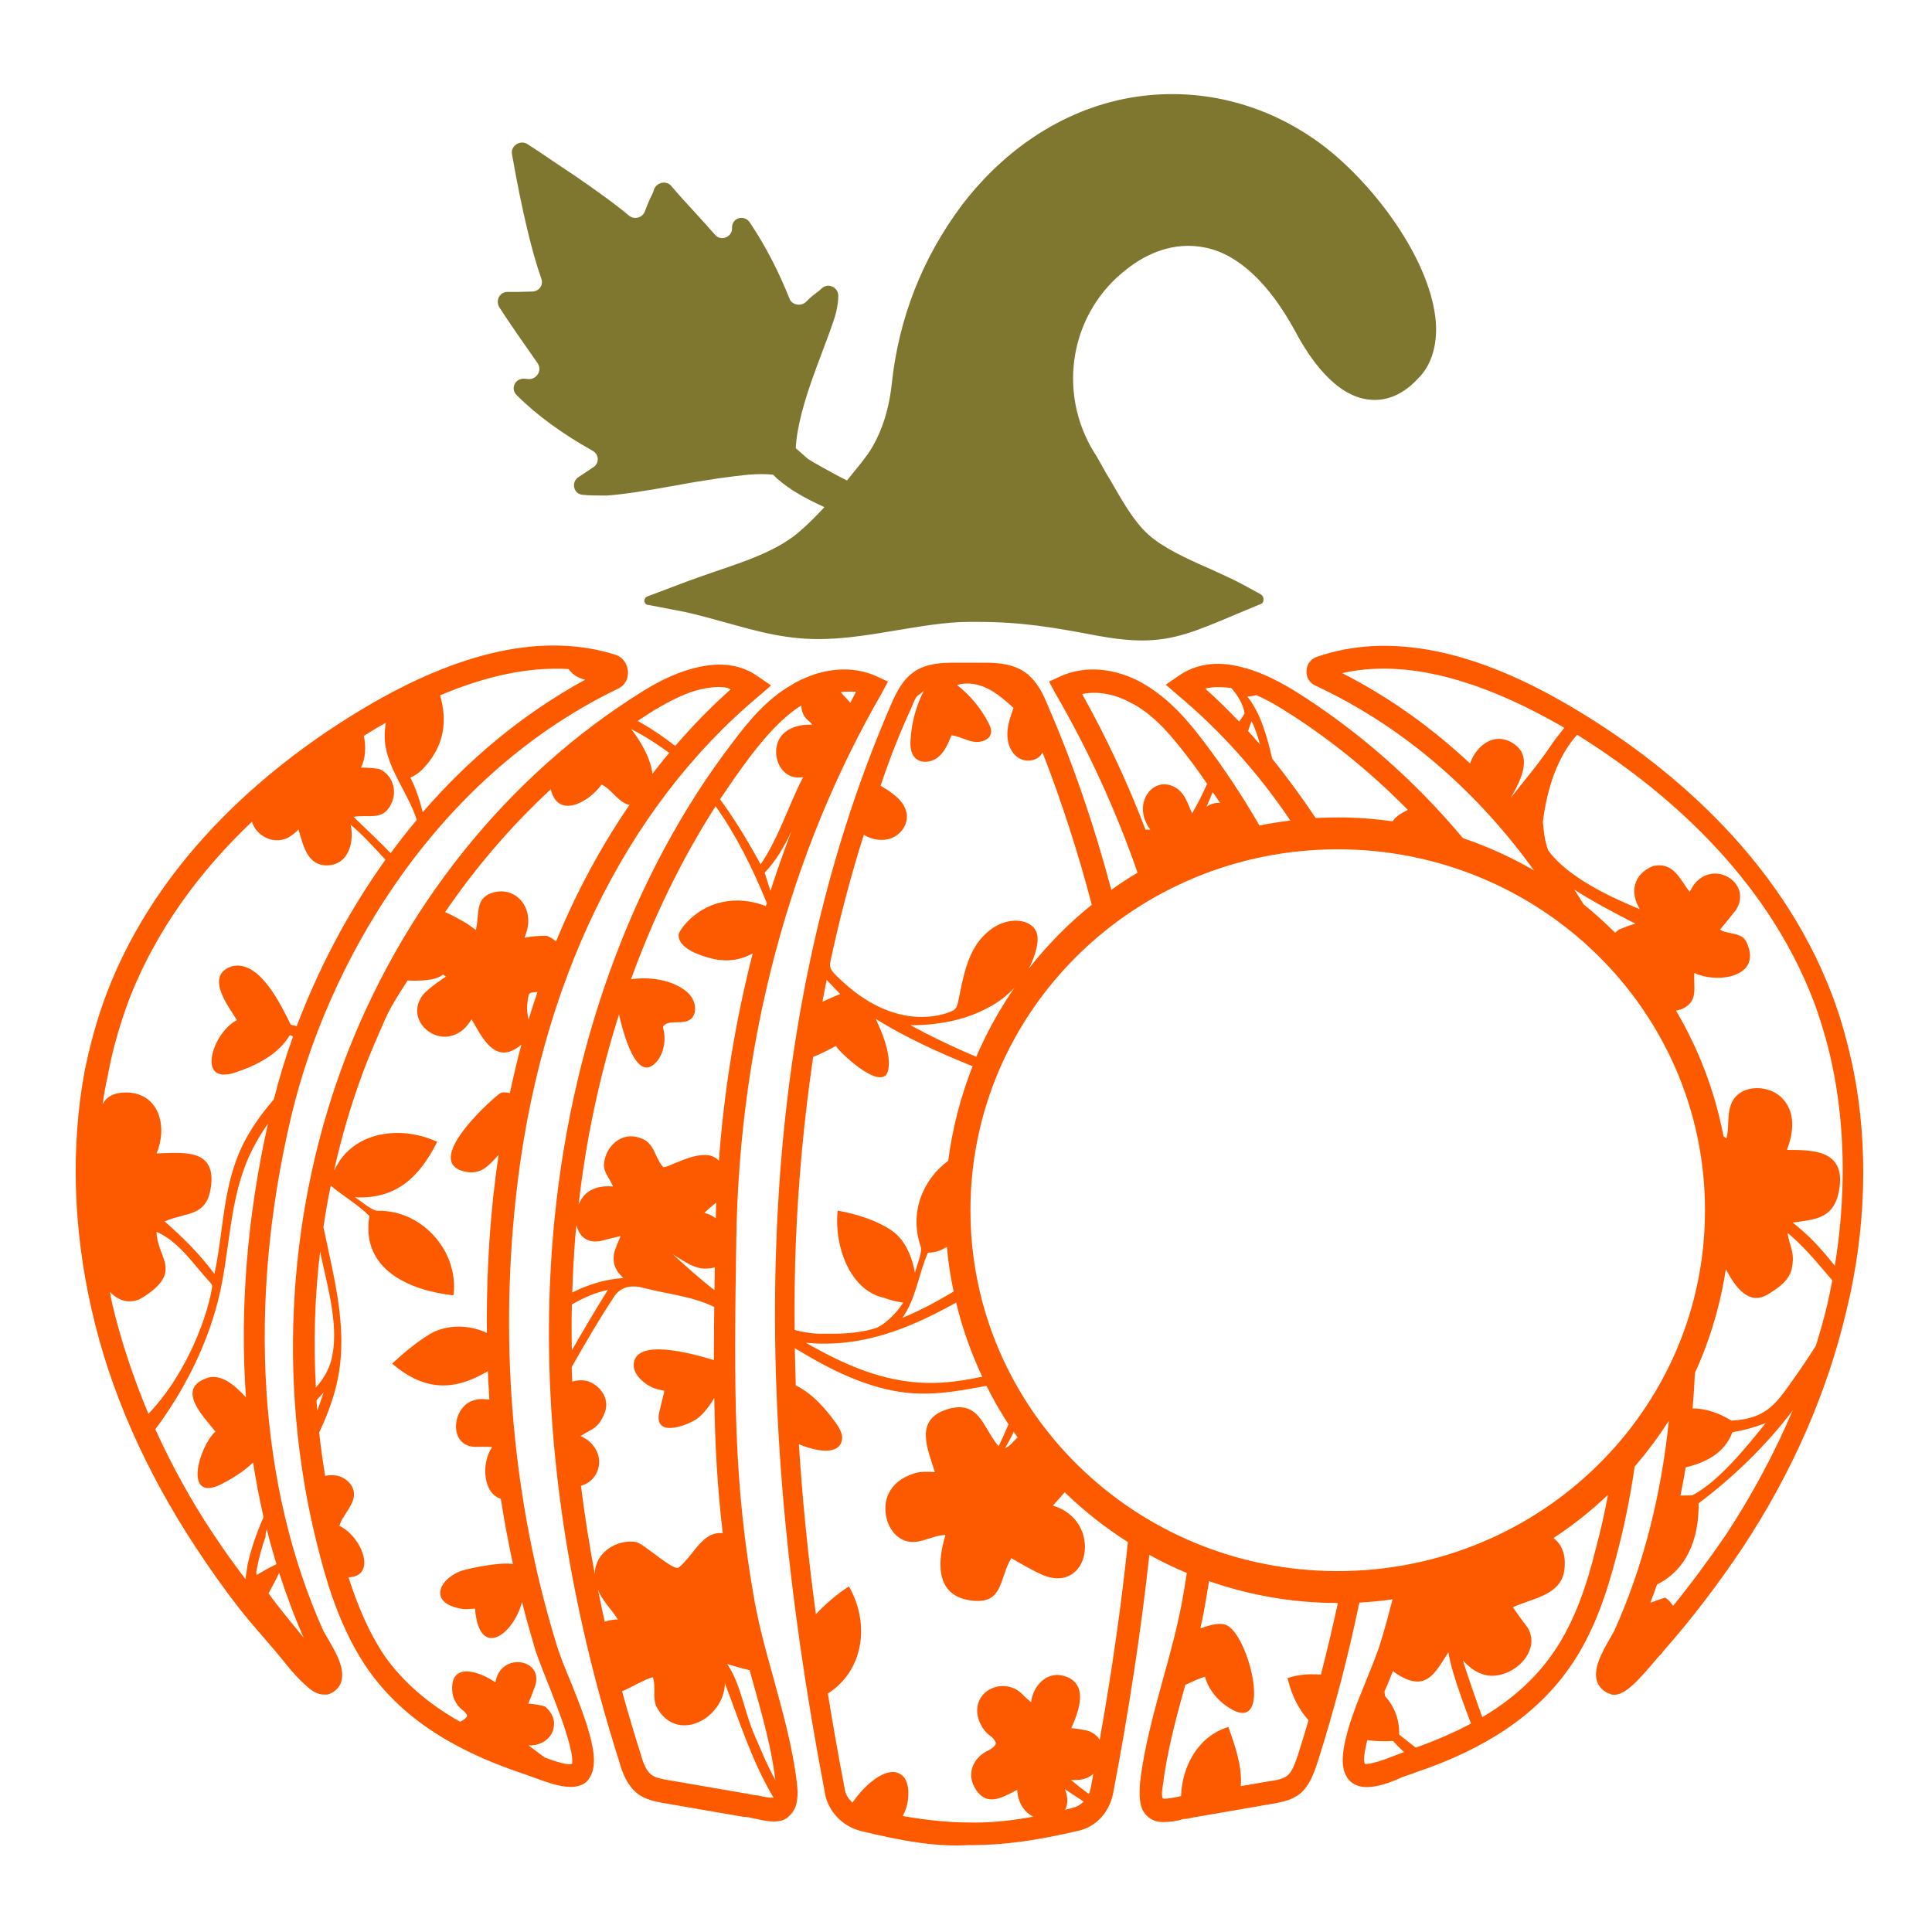
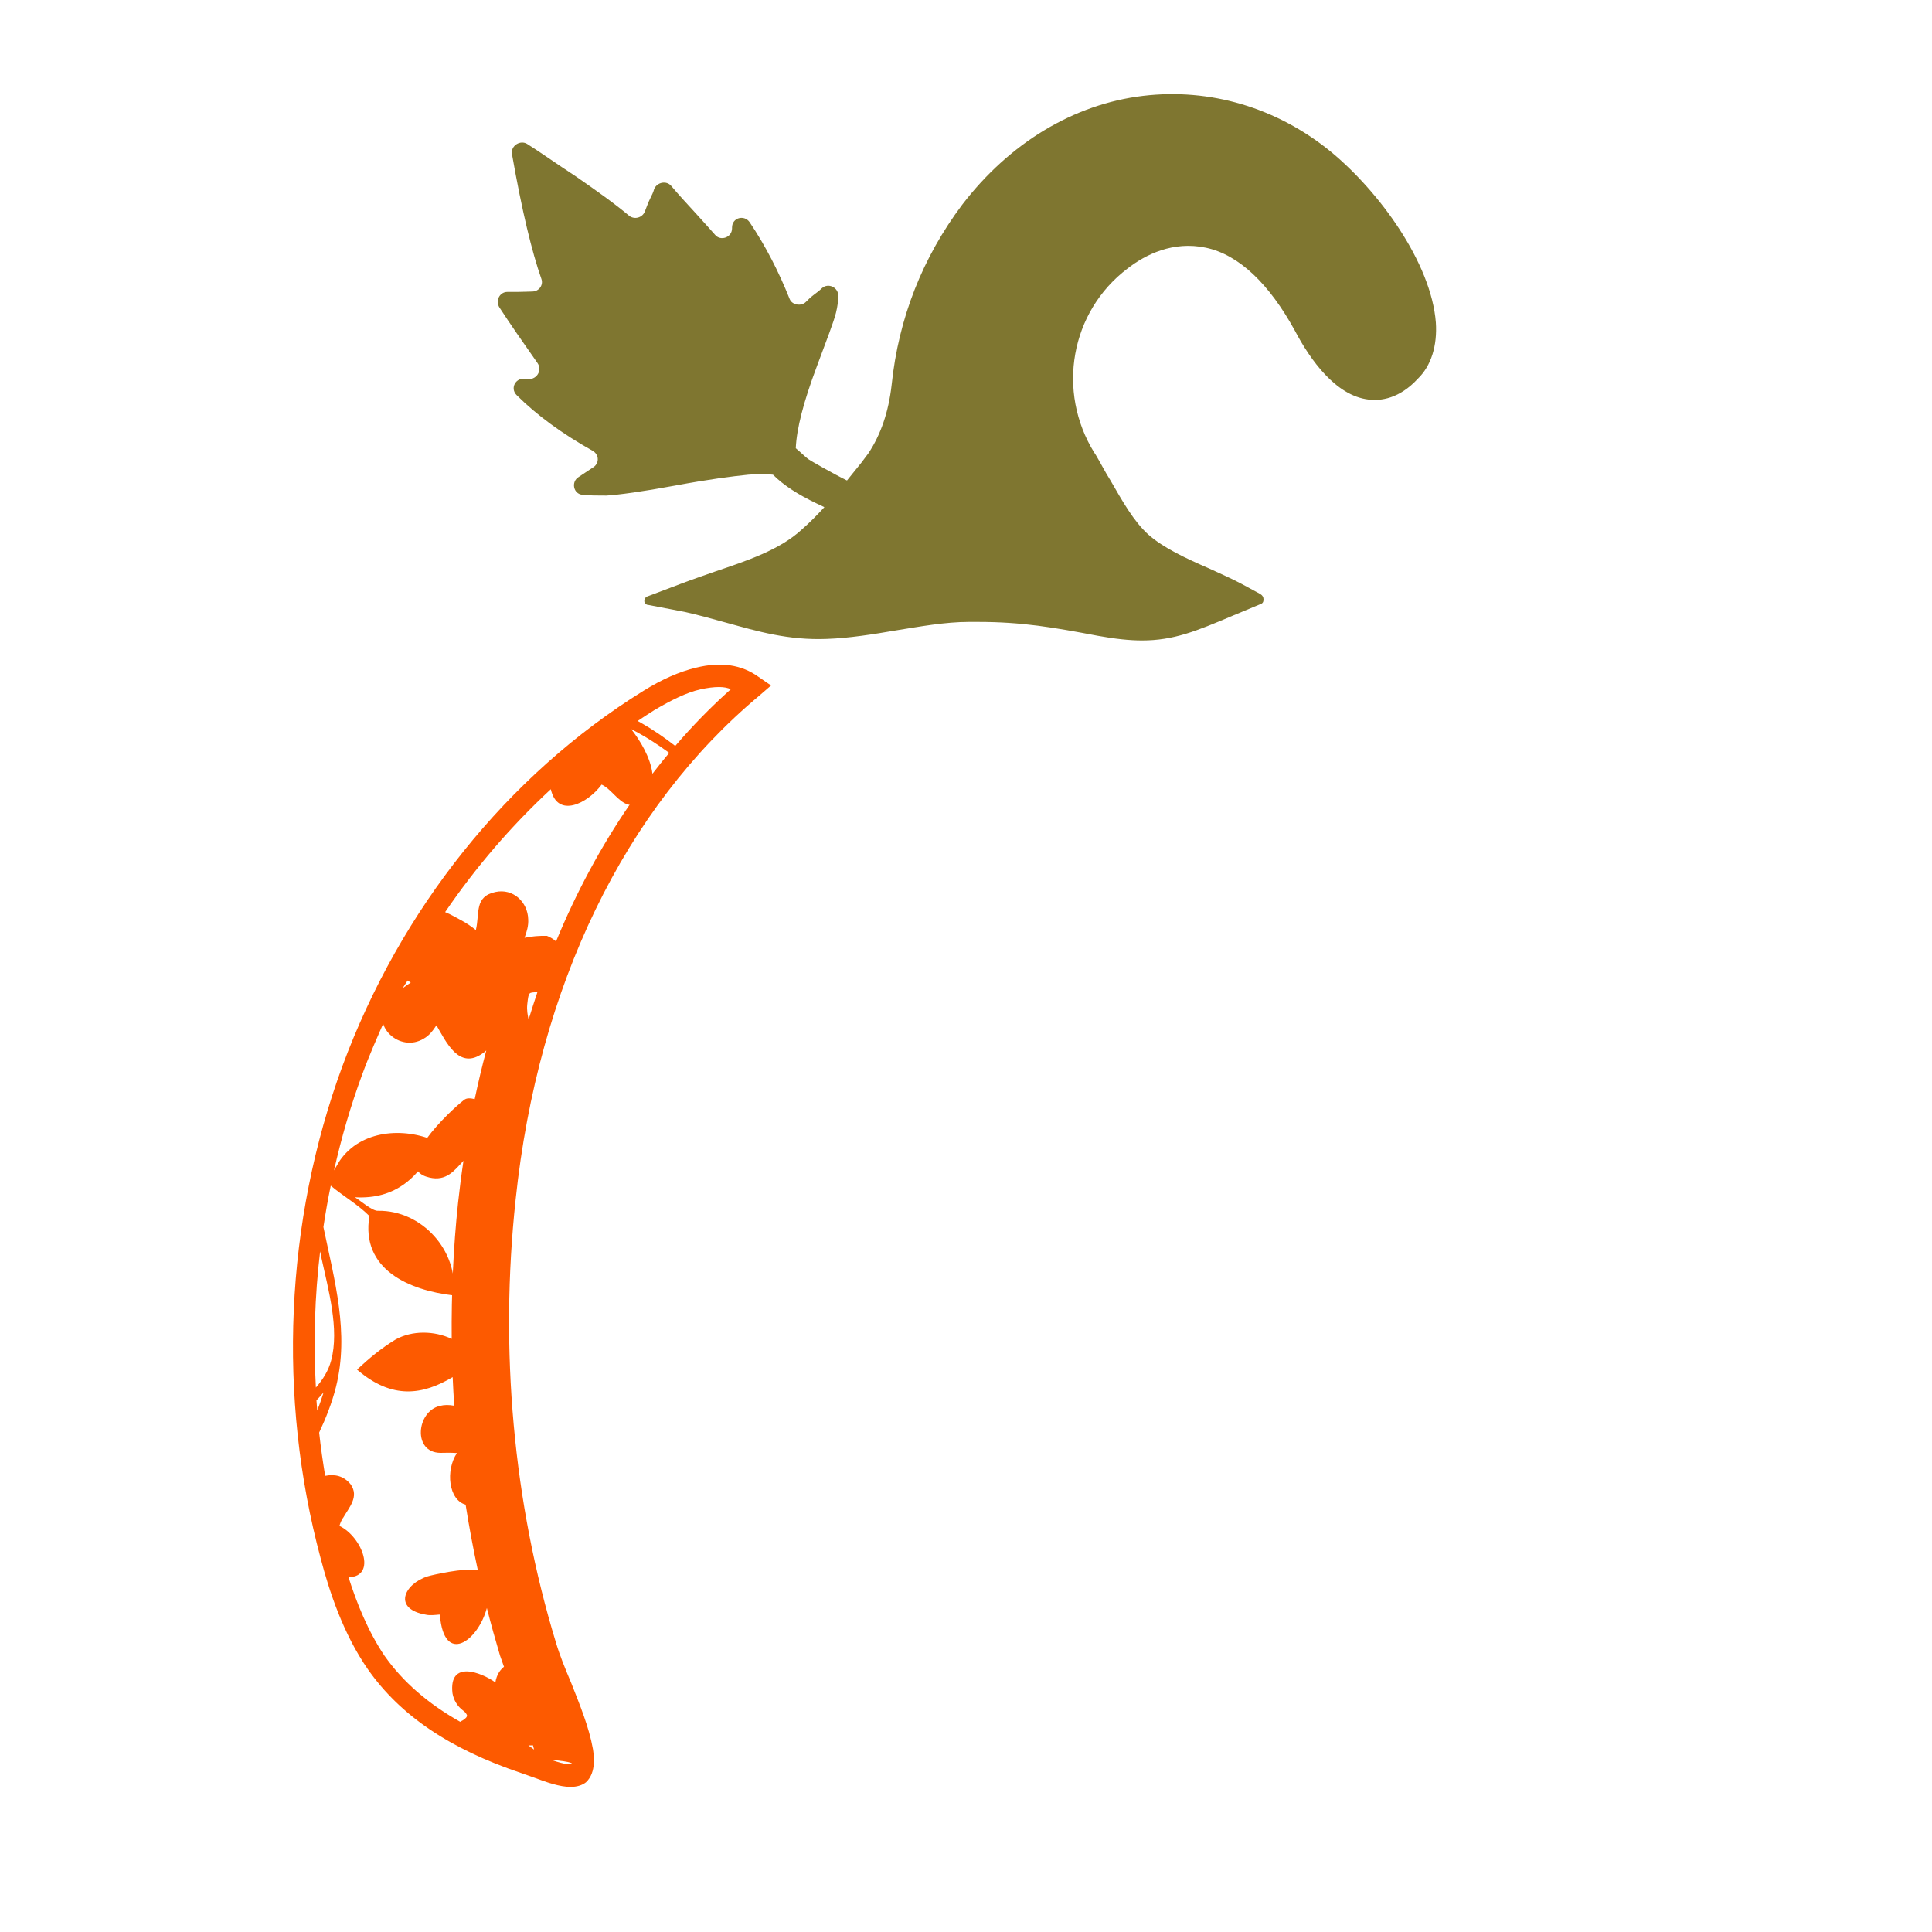
<svg xmlns="http://www.w3.org/2000/svg" version="1.1" id="Layer_1" x="0px" y="0px" width="1000px" height="1000px" viewBox="0 0 1000 1000" style="enable-background:new 0 0 1000 1000;" xml:space="preserve">
  <style type="text/css">
	.st0{fill:#7F7630;}
	.st1{fill:#FD5A00;}
</style>
  <g>
    <path class="st0" d="M743.2,166.9c-2.4-30.8-29.2-67.7-54.5-88.5c-28-22.8-62.5-32.9-97-28.8C555.7,53.9,522.5,74,498,106   c-20.4,27.2-32.9,58.5-36.5,93.3c-1.6,14-5.6,25.6-12,35.3c-1.2,1.6-2.4,3.2-3.6,4.8c-2.4,3-4.9,6.1-7.5,9.3   c-7.5-3.7-19-10.3-20.1-11.1c-2-1.6-4-3.6-6.4-5.6c0.4-10,4-24,10.8-42.1c5.2-14,8.8-23.2,10-28c0.8-3.2,1.2-6.4,1.2-8.8   c0-4.4-5.2-6.8-8.4-4c-1.2,1.2-2.8,2.4-4.4,3.6c-1.6,1.2-2.8,2.4-4,3.6c-2.4,2.4-7.2,1.6-8.4-1.6c-5.6-14-12.3-27.2-20.7-39.7   c-2.8-4-9.1-2.4-9.1,2.8v0.4c0,4.8-6.1,6.8-8.9,3.2c-2.8-3.2-6.1-6.8-9.7-10.8c-4.8-5.2-9.2-10-12.9-14.4c-2.4-2.8-7.2-2-8.8,1.6   c-0.4,1.6-1.2,3.2-2,4.8c-1.2,2.4-2,4.8-2.8,6.8c-1.2,3.2-5.2,4.4-8,2.4c-7.6-6.4-17.2-13.2-27.6-20.4   c-10.4-6.8-18.8-12.8-25.2-16.8c-3.6-2.4-8.8,0.8-8,5.2c5.2,29.6,10.4,50.9,15.2,64.5c1.2,3.2-1.2,6.6-4.8,6.6   c-2,0-4.8,0.2-7.6,0.2c-2,0-3.6,0-5.2,0c-4,0-6.4,4.6-4,8.2c5.2,8,12,17.8,19.6,28.6c2.8,4-0.8,9.2-5.6,8.2h-0.4   c-5.2-1-8.4,4.8-4.8,8.4c10.4,10.4,23.6,20,39.3,28.8c3.6,2,3.6,6.8,0,8.8c-1.2,0.8-2.4,1.6-3.6,2.4c-1.2,0.8-2.4,1.6-3.6,2.4   c-4,2.4-2.8,8.8,2,9.2c3.6,0.4,7.6,0.4,12.4,0.4c6.4-0.4,18.4-2,35.7-5.2c17.2-3.2,29.6-4.8,37.7-5.6c4.8-0.4,9.2-0.4,12.8,0   c5.6,5.6,13.2,10.4,22.4,14.8c1.4,0.7,2.8,1.3,4.2,2c-3.7,4-7.5,7.9-11.5,11.4c-11.6,10.8-28.8,16.4-45.3,22c-5.6,2-11.6,4-16.8,6   l-18,6.8c-1.2,0.4-1.6,1.6-1.6,2.4c0,0.8,0.8,2,2,2l18.8,3.6c7.2,1.6,14.4,3.6,21.6,5.6c16,4.4,32,9.2,52.1,8.4   c11.6-0.4,24-2.4,35.7-4.4c12.4-2,25.6-4.4,37.7-4.4c1.6,0,3.2,0,4.8,0c22.8,0,38.9,2.8,62.1,7.2c8.8,1.6,16.4,2.4,22.8,2.4   c16.4,0,28-4.8,46.9-12.8l14.4-6c1.2-0.4,1.6-1.2,1.6-2.4c0-1.2-0.4-2-1.6-2.8l-9.6-5.2c-5.2-2.8-10.8-5.2-16.8-8   c-12-5.2-24-10.8-31.6-17.6c-7.6-6.8-13.6-17.6-19.6-28c-2.8-4.4-5.2-9.2-7.6-13.2l-0.8-1.2c-19.6-31.6-12.4-72.9,17.2-95.3   c9.2-7.2,23.6-14.4,40.5-10.8c17.2,3.6,32.9,18.8,46.1,42.9c8,15.2,21.2,33.7,38.1,35.7c6.4,0.8,16-0.4,25.6-10.8   C740.8,189.3,744,178.9,743.2,166.9z" />
    <g>
-       <path class="st1" d="M959.5,554.7c-2.8-13.6-6.4-27.2-11.2-39.7c-27.6-72.9-87.7-121-133.4-148.2c-51.3-30.8-96.1-39.7-133.4-26.8    c-3.2,1.2-5.2,4-5.2,7.2c-0.4,3.2,1.6,6.4,4.4,7.6c47.9,22.3,85.3,57,113.3,95.7c-11.6-6.7-23.9-12.3-36.8-16.7    c-25.2-30.1-54.8-56.1-87.7-76.6c-10-6-18.8-10-27.2-12c-12.4-3.2-23.6-1.6-32.5,4.8l-6.4,4.4l6,5.2    c22.1,18.4,41.7,40.3,58.5,65.1c-5.4,0.7-10.8,1.5-16,2.6c-8.7-15.1-18.2-29.4-28.4-42.9c-8.4-11.2-18-22.4-30.8-30    c-0.8-0.4-1.2-0.8-2-1.2c-14-7.6-29.2-8.8-41.7-3.2l-6,2.8l3.2,6c17,29.2,31.3,60.4,42.6,92.9c-4.7,2.8-9.2,5.7-13.6,8.9    c-8.8-33.4-19.8-65.4-33-95.8c-2.4-6-5.2-11.2-9.6-15.2c-0.4-0.4-0.4-0.7-0.8-0.7c-6.4-5.2-14.8-5.9-22.4-5.9H494    c-6.8,0-14.2,0.5-20.1,4.2c-6.5,4.1-9.8,10.8-12.8,17.7c-35.7,82.5-55.7,176.2-59.3,278.8c-3.2,86.9,5.2,179.9,25.2,284.4v0.4    c2,9.6,9.3,16.7,18.1,19.1c22.8,5.6,40.1,8.4,56.5,7.4h2c15.6,0,32.5-2.2,54.5-7.4c9.2-2,16-9.5,18-19.1    c8.2-43,14.5-84.2,18.8-123.7c6.3,3.5,12.8,6.6,19.4,9.4c-0.8,5.1-1.6,10.2-2.6,15.5c-2.4,12.8-6,26-9.6,38.9    c-4.8,17.6-10,36.1-12,54.1c-0.4,6-0.8,13.2,3.6,17.2c2.4,2.4,5.2,3.2,8.4,3.2c3.2,0,6.8-0.4,10.4-1.6c1.6,0,3.6-0.4,5.2-0.8    l41.7-7.2c4-0.8,9.2-1.6,13.6-5.2c5.2-4.4,7.2-11.2,8.8-15.6c8.9-28,16.1-55.7,21.8-83.2c5.8-0.3,11.5-0.9,17.2-1.7    c-1.9,7.4-3.9,14.7-6.1,21.9c-2,6.8-5.2,14-8,21.2c-4.4,10.8-9.2,22.4-11.2,34.1c-0.4,3.2-2,12,3.6,17.2c2.4,2,5.2,2.8,8.4,2.8    c5.6,0,12.4-2.4,18.4-5.2c2.4-0.8,4.8-1.6,6.8-2.4c36.9-12.4,62.5-30,79.3-53.7c13.2-18.4,20-40.5,24.4-57.3    c4.2-15.6,7.4-31.4,9.7-47.3c6.4-7.5,12.4-15.4,17.7-23.8c-4,39-13.4,75.8-28.2,108.7c-0.4,0.8-1.2,2-2,3.6    c-5.2,8.8-9.2,16.8-6.8,23.2c1.2,2.8,3.6,5.2,6.8,6c0.4,0.4,1.2,0.4,2,0.4c5.6,0,12-6.8,22.4-19.2c1.2-1.2,2.4-2.4,2.8-3.2    c15.2-17.2,28.8-35.3,40.9-53.3c26-39.3,44.1-80.9,54.1-123.4C965.9,636.4,967.1,593.6,959.5,554.7z M781.8,413.2    c5-8.7,13-22.8-0.3-29.4c-9.2-4.5-17.7,2.8-20.6,11.4c-19.3-18.1-41.3-34.1-66.2-46.8c32-7.2,70.3,2.4,115,28.3    c-2.4,3-4.7,5.9-6.3,8.2C796.8,394.9,789.2,403.7,781.8,413.2z M641.4,373.5c-5.7-5.9-11.5-11.7-17.6-17.1c4.1-1,8.5-0.9,13.5-0.3    c3.7,4.2,6.2,8.7,6.9,13.2C643.8,370.2,642.3,372.1,641.4,373.5z M646,378.4c0.7-2.2,1.5-4.4,1.8-5.1c1.7,3.2,3.2,7.7,4.4,12.1    C650.2,383,648.1,380.7,646,378.4z M658.5,392.7c-2.6-11.2-6-23.7-12.9-32.2c1.5-0.1,3.2-0.2,4.7-0.7c4.3,1.9,8.8,4.3,13.6,7.3    c23.5,14.6,45.2,32.2,64.8,52.1c-1,0.5-2,1-3.3,1.8c-2,1.1-3.5,2.5-4.6,4.1c-9.3-1.3-18.7-2-28.3-2c-3.9,0-7.7,0.1-11.5,0.3    C673.9,412.8,666.4,402.5,658.5,392.7z M631.5,415.6c-2.2-0.2-4.5,0.3-7,1.9c1.1-2.5,2.2-5,3.2-7.5    C629,411.8,630.2,413.7,631.5,415.6z M560.1,359.2c8-1.6,17.2,0,25.6,4.8c0.4,0.4,1.2,0.4,1.6,0.8c11.2,6.4,19.6,16.8,27.6,27.2    c3.4,4.4,6.7,9,9.9,13.7c-2.3,5.2-4.8,10.3-7.8,15.3c-1.1-2.6-2.1-5.2-3.4-7.7c-1.3-2.5-3.2-4.6-5.6-5.9    c-11.4-6.2-22.5,8.9-12.6,22c-0.3,0-2.3,0-2.5,0C583.6,405,572.6,381.6,560.1,359.2z M429.9,497.3c4.7-22,10.4-43.7,17.2-65.2    c0,0,0,0,0,0c4.2,2.5,9.5,3.5,14.1,1.8c4.6-1.7,8.2-6.2,8.2-11.1c0-7.4-7.2-12.4-13.6-16.1c3-9,6.3-17.9,9.9-26.6    c1.8-4.4,3.7-8.7,5.7-13c0.9-2,1.7-4.6,3-6.4c1-1.3,3.3-2.2,4-3.6c-4.2,8-6.6,16.9-7.1,25.9c-0.2,3.2,0,6.7,2.2,9.1    c3,3.3,8.7,2.6,12.1-0.2c3.4-2.8,5.2-7.2,6.9-11.3c3.9,0.4,7.4,2.6,11.3,3.3c3.9,0.7,8.9-1,9.2-4.9c0.1-1.6-0.5-3.1-1.2-4.5    c-3.9-7.7-9.6-14.6-16.4-19.9c5.2-1.7,11.1-0.6,16,1.9c4.9,2.5,9.1,6.2,13.2,9.9c-1.6,4.5-3.2,9-3.2,13.8s1.9,9.7,6,12.2    s10.3,1.3,12.2-3c10,25.8,18.5,52.1,25.5,78.9c-12.2,9.8-23.2,21-32.8,33.3c2-3.5,3.4-7.3,4.3-11.3c0.6-3,0.9-6.3-0.7-9    c-1.7-2.9-5.3-4.4-8.7-4.7c-9.6-0.8-18.4,6.1-23.1,14.5c-4.7,8.4-6.2,18.1-8.2,27.6c-0.3,1.2-0.6,2.5-1.4,3.4    c-0.7,0.8-1.7,1.2-2.6,1.6c-10.3,4-22.2,3.3-32.5-0.7c-10.4-3.9-19.4-10.8-27.2-18.7c-1-1-2.1-2.2-2.4-3.6    C429.4,499.6,429.7,498.4,429.9,497.3z M525.1,511.2c-7.7,11.2-14.4,23.2-19.8,35.8c-11.6-4.9-22.9-10.3-34-16.3    c13.9-0.1,28-2.5,40.1-9.1C516.5,519,521.2,515.4,525.1,511.2z M427.9,507.2c2.2,2.4,4.5,4.8,7,7.3c-2.2,0.9-5.6,2.3-9.2,4    C426.4,514.7,427.1,510.9,427.9,507.2z M411.9,643.7c1.3-33.2,4.4-65.4,9-96.7c4.4-1.6,8.8-4.1,11.7-5.6    c2.7,4.2,26.7,26.5,27.4,10.5c0.6-8-3.5-17.5-6.7-24.5c16.1,10,32.9,17.5,50.1,24.5c-6.1,15.5-10.4,31.9-12.6,48.9    c-13.5,10-20.2,27.2-14.2,44.6c1,2.6-2.6,10.9-3,13.5c-1.5-7.9-4.5-16.1-11-21.2c-8-5.9-19.2-9.3-29-11.1l-0.1,0.8    c-1.6,16.4,5.6,40.3,24.2,44.4c3.2,1.2,6.5,2,9.8,2.4c-2.7,4.6-10.1,12.4-15.4,13.6c-9.1,2.6-18.5,2.7-29,2.5    c-4-0.2-7.9-0.9-11.8-1.9C411.2,673.2,411.3,658.4,411.9,643.7z M494.9,674.2c3.2,13.4,7.8,26.2,13.5,38.4    c-9.3,1.9-18.7,3.4-28.3,3.2c-23.1-0.4-43.2-9.5-63-20.8C445.5,697.8,470.4,687.9,494.9,674.2z M467.1,682.1    c7.2-10.3,8.2-22.4,13.2-33.7c3.3-0.1,5.9-0.8,8.1-2.1c0.6-0.3,1.1-0.6,1.7-0.9c0.7,7.9,1.9,15.6,3.5,23.1    C485,673.6,476.2,678.4,467.1,682.1z M555.3,935.7c-1.4,0.4-2.6,0.7-4,1c1.4-2.6,1.7-6.2-0.1-10.6c3.2,2.1,6.5,4.3,9.7,6.4    C559.4,934,557.5,935.2,555.3,935.7z M564.5,925.7c-0.2,1-0.5,2-0.9,2.9c-3.2-2.4-6.3-4.8-9.3-7.3c2.1,0.1,4.2,0.1,6.3-0.4    c2.1-0.5,3.8-1.5,5.3-2.7C565.4,920.7,565,923.2,564.5,925.7z M569.2,900.5c-1.6-2.5-4.2-4.3-7.2-4.9c-2.5-0.5-5-0.9-7.5-1.1    c4-8.9,9.5-23.7-4.4-27.2c-8.6-2.1-15.5,5.5-16.4,13.8c-1.8-1.5-3.5-3.1-5.2-4.8c-9-8.1-24.7-1.8-22.5,11.6    c0.9,4.5,3.4,8.4,6.7,10.7c1.3,0.9,2.2,2.1,2.8,3.6c-0.4,1.7-2.1,2.8-3.7,3.7c-7.7,3.4-11.6,11.6-7.4,19.2    c6,10.7,14.3,5.3,22.1,1.3c0.4,7.2,4,11.7,8.3,13.9c-12.4,2.3-23.3,3.3-33.6,3c-10.1,0-21-1.1-33.9-3.3c1.3-2.6,2.3-5.4,2.7-8.5    l0,0c0.3-3.4,0.4-7.3-1.4-10.5c-1-2.1-3.9-3.9-6.3-3.8c-3.9,0-7.4,2.1-10.6,4.5c-4,3.1-7.4,7-10.5,11.3c-2-1.8-3.6-4.2-4-7.2    c-3.2-16.7-6.1-33.1-8.7-49.2c18.8-12.1,21.8-36.4,10.9-55.5c-6.2,4-12,9-17.1,14.4c-4.1-30.2-7-59.5-8.8-88    c8.5,3.6,20.8,6.1,22.3-2.2c0.5-3.2-1.3-6-2.9-8.4c-5.1-7.2-12.4-15.7-21-19.8c-0.2-6.5-0.4-12.9-0.5-19.3    c15.9,9.7,32.2,18.3,50.8,22c16.9,3.4,32.5,0.5,48.4-2.5c3.4,6.9,7.2,13.5,11.4,19.9c-1.6,3.8-3.3,7.6-5.1,11.4    c-8.1-9.4-9.8-24-26.1-19.3c-18,5.2-10.6,20.7-6.9,32.7c-3.7-0.3-7.6-0.5-11.2,0.8c-5.7,1.8-10.4,5.4-12.6,10    c-4.1,7.7-1.2,20,6.8,24c7.8,4,14.8-2.2,22.5-2.3c-4,12.9-5.7,30.6,11.9,33.7c18.5,3.3,15.7-11.6,22.2-21.7    c5.2,3.1,10.5,6.1,15.9,8.6c24.8,10.6,31.7-28,5.6-35.8c1.9-2.2,4.1-4.5,6.1-6.9c10,9.7,20.9,18.3,32.7,25.8    C580.4,830.8,575.6,864.7,569.2,900.5z M524.7,741.1c0.7,1,1.4,2,2,2.9c-0.7,0.7-1.4,1.4-2.1,2.1c-1.2,1.5-2.7,2.7-4.5,3.6    C521.9,746.7,523.4,743.9,524.7,741.1z M683.7,866.8c-5.7-0.5-11.5-0.1-16.7,1.6l-0.6,0.2l0.2,0.7c2.2,8.9,5.9,15.8,10.7,21.1    c-1.8,6.2-3.7,12.4-5.7,18.6c-1.6,4.4-2.8,8-5.2,10c-2,1.6-5.2,2.4-8.4,2.8l-15.8,2.7c0.9-10.2-3.1-21.4-6.4-30.6    c-15.7,4.7-24,20.4-24.5,35.8c-0.1,0-0.1,0-0.2,0c-3.6,0.8-7.6,1.6-9.2,1.2c-0.4-0.4-0.8-2.4,0-6.8c2-16.8,6.8-34.8,11.6-52    c3.3-1.5,6.9-3.3,10.2-4.2c2.1,7.8,8.6,14.6,15.9,17.9c18.2,7.3,6.6-38.5-4.3-44.4c-3-1.8-8.6-0.6-14,1.5    c0.8-3.7,1.6-7.3,2.2-10.9c0.8-4.6,1.6-9.1,2.3-13.6c20.9,7.3,43.3,11.3,66.7,11.3C689.8,842,686.9,854.3,683.7,866.8z     M722.4,908.5c-4.8,2-14,5.2-16,4.4c0,0-0.8-1.6,0-6c0.3-2,0.8-4.1,1.3-6.2c4.2,0.6,8.6,0.7,13.3,0.4c1.8,2,3.7,3.9,5.7,5.8    C725.3,907.4,723.8,908,722.4,908.5z M724.2,897.8c0.2-8-2.6-14.7-7.3-19.9c-0.1-0.8-0.2-1.6-0.3-2.4c1.6-3.5,3-7.1,4.4-10.6    c0.7,0.6,1.3,1.1,2.1,1.6c15.3,9.8,19.8-0.9,26.6-11.3c1.6,11.3,10.8,34.4,11.7,36.9c-8.6,4.6-18.1,8.7-28.6,12.5    C729.9,902.3,727,900.1,724.2,897.8z M825.7,802.7c-4,16-10.4,36.9-22.4,53.7c-8.9,12.6-20.8,23.4-36.1,32.4    c-3.1-8.8-7.2-20.3-10-29.3c2.9,3,6.1,5.8,10.1,7c12.7,4.7,31.3-10.4,23.5-23.9c-2.7-3.5-5.3-7.1-7.7-10.7    c10.7-5,26.7-6.2,26.8-21.9c0.3-6.5-2.1-11.1-5.8-13.9c10-6.6,19.5-14.1,28.2-22.4C830.5,783.4,828.3,793.1,825.7,802.7z     M692.4,813.2c-105,0-190.1-83.6-190.1-186.8c0-103.2,85.1-186.8,190.1-186.8c105,0,190.1,83.6,190.1,186.8    C882.6,729.6,797.4,813.2,692.4,813.2z M814.9,460.5c10,6.4,19.9,11.6,31.6,17.6c-3.8,1.1-4.7,1.5-8.4,3c-0.8,0.5-1.5,1.1-2.1,1.7    c-5.2-5.2-10.6-10.1-16.3-14.7C818.1,465.6,816.6,463.1,814.9,460.5z M872.5,759.5c10-2.4,20.1-7.1,24.2-18.2    c6.2-1,11.3-2.5,17.2-4.7c-9.9,12.3-24.2,30.2-38,37.4c-1.4,0.1-4.2,0-6.1,0.1C870.8,769.3,871.7,764.4,872.5,759.5z M893.4,794.3    c-8.5,12.4-17.6,24.8-27.4,36.9c-1-1.5-2.2-3-3.8-4.1l-0.3-0.2c-2.5,0.8-5.1,1.7-7.7,2.7c1.2-3.2,2.4-6.3,3.5-9.5    c15.2-7.6,21.7-23.1,21.5-42c17.1-12.8,35-29.8,48.7-48.1C918.6,751.8,907.2,773.3,893.4,794.3z M945.9,674.9    c-1.7,7.2-3.8,14.5-6,21.6c-5.7,9.2-11.7,17.4-13.5,20c-7.3,10.2-12.8,18-30.2,18.8c-7.2-4.4-13.9-6.3-20.1-6.3    c0.5-6.1,0.9-12.2,1.2-18.4c7.7-16.8,13.1-34.9,16-53.7c4.8,9.3,12.1,19.5,22.3,12.7c5.1-3.1,10.2-6.7,11.8-12.7    c1.8-8.9-1-11-2.2-18.8c9.5,7.9,15.6,15.9,23.2,24.6C947.6,666.8,946.8,670.8,945.9,674.9z M949.7,655.2    c-6.8-8.6-12.7-15.2-21.8-22.4c11.6-1.7,22.2-1.6,24.3-18.7c2.4-19-14.4-18.9-27.3-18.9c3.6-9.3,4.7-20.2-3.2-27.5    c-7.4-6.8-22.7-6.4-26,4.8c-1.8,5.4-0.6,11.3-2.1,16.8c-0.5-0.4-1-0.8-1.5-1.2c-4.5-23.3-12.9-45.2-24.6-65c1.1-0.2,2.3-0.5,3.4-1    c8.4-4,5.5-10.9,6.1-18.5c12.2,5.8,36,2,26.7-16.5c-2.4-4.7-10.4-3.5-13.4-6c2.8-3.3,5.6-6.7,8.3-10.2c8.1-13-9.3-25-19.9-15.1    c-1.9,1.6-3.1,3.8-4.1,5.9c-4.9-6.3-8.3-15.7-18.8-13.5l-0.1,0c-10.5,4.3-12.2,13.9-6.9,22.4c-15.3-6.2-37.7-16.8-47.5-30.5    c-1.9-5.7-2.2-9.1-2.7-14.8c2.2-17.4,7.5-33.5,17.7-45c43.2,26.9,97.4,71.9,122.7,138.6c4.4,12,8,24.8,10.4,37.7    C955.2,587.6,955.2,621.3,949.7,655.2z" />
-       <path class="st1" d="M295.7,871.2c-3.2-7.6-6-14.4-8-21.2c-22-72.1-29.2-151.4-20.8-229.2c11.6-110.2,56.5-202.7,126.2-260.8    l6-5.2l-6.4-4.4c-8.8-6.4-19.6-8-32.5-4.8c-8.4,2-17.6,6-27.2,12c-70.5,43.7-125.8,113-155.8,194.3    c-29.6,80.5-33.7,171.1-11.2,254.8c4.4,16.8,11.6,38.9,24.4,57.3c16.8,24,42.5,41.3,79.3,53.7c2.4,0.8,4.4,1.6,6.8,2.4    c6.4,2.4,13.2,4.8,18.8,4.8c3.2,0,6-0.8,8-2.4c5.6-5.2,4-14.4,3.6-17.2C304.9,894,300.1,882.4,295.7,871.2z M273.6,527.7    c-0.5-2.3-1-4.9-0.7-7.8c0.8-7.2,0.8-5.8,5.3-6.5C276.6,518.1,275.1,522.9,273.6,527.7z M338.6,367.6c8.8-5.2,16.8-9.2,24-10.8    c3.6-0.8,6.8-1.2,9.6-1.2c2.4,0,4.8,0.4,6,1.2c-10.1,9-19.7,18.8-28.7,29.3c-5.5-4.3-11.3-8.3-17.6-11.9c-0.6-0.4-1.3-0.7-1.9-1    C332.9,371.3,335.7,369.4,338.6,367.6z M346.4,389.7c-3,3.5-5.8,7.1-8.7,10.8c-1-8.5-6.6-17.6-11-23.1    C333.8,381,340.3,385.2,346.4,389.7z M285.1,408.5c3.4,15.2,19,7.5,26.3-2.4c5,2.3,8.4,8.8,13.8,10.4l0.1,0c0.2,0,0.4,0,0.6,0    c-14.8,21.6-27.6,45.3-38.1,70.8c-1.3-1.2-2.9-2.2-4.7-2.9c-3.9-0.1-7.8,0.2-11.6,1c1.1-3,2.1-6.2,1.9-9.5    c-0.2-9-7.8-16.2-17-14.2c-11,2.4-8,10.9-10.1,19.7c-2.2-1.8-4.6-3.4-7.1-4.8c-1.5-0.8-6-3.4-8.8-4.5    C246.3,448.8,264.7,427.4,285.1,408.5z M165.7,647.7c0.2,1.2,0.5,2.3,0.7,3.5c3.4,15.7,9.4,36.8,5,53c-1.4,5.3-4.3,9.9-7.9,14    C162.2,694.6,162.9,671,165.7,647.7z M163.8,724.8c1.3-1.3,2.5-2.7,3.7-4.1c-1,3.2-2.1,6.3-3.3,9.4    C164.1,728.4,163.9,726.6,163.8,724.8z M296.1,912.9c-1.8,1.1-9.1-1.3-14.1-3.2c-2.8-2.1-5.7-4.2-8.5-6.3    c6.2,0.4,12.8-3.5,13.2-10.3c0.5-4.2-2.1-7.8-4.7-9.9l-0.1,0c-2.8-0.8-5.7-1.2-8.5-1.4c1.3-3,2.5-6.1,3.6-9.2    c4.6-14.1-18-17.8-20.6-1.8c-7.1-5.1-24.2-11.9-22.2,5.6c0.6,3.6,2.6,6.8,5.4,8.9c0.9,0.6,1.6,1.4,2.1,2.4c0,0,0,0.1,0,0.1    c0.1,1-0.8,1.7-2.1,2.6c-0.5,0.2-0.9,0.5-1.4,0.8c-16.7-9.4-29.7-20.7-39.2-34.2c-8.6-12.8-14.4-27.4-18.6-40.6    c14.9-0.4,7-21-4.7-26.6c0.4-1.4,0.9-2.7,1.7-3.9c0.4-0.8,0.2-0.4,0.1-0.1c3.2-5.6,8.5-11.1,4-17.5c-3.6-4.5-8.4-5.4-13.2-4.4    c-1.2-7.4-2.3-14.9-3.1-22.4c3.5-7.5,6.6-15.3,8.7-23.6c7-28-0.8-55.3-6.5-82.8c1.1-7.2,2.3-14.3,3.8-21.4    c6.4,5.4,13.9,9.6,20,15.7c-4.6,27.7,20.7,38.5,43.5,41.1l0.1-0.7c2.4-22.7-16.6-43.4-39-43.1l-0.1,0c-2.9,0.3-9.7-5.7-12-7    c21.1,1.2,33.4-10.3,42.6-28.7l-0.7-0.3c-16.5-7.4-38.7-5.9-49.7,10c-1.1,1.7-2,3.4-3,5.1c3.8-16.9,8.6-33.5,14.6-49.7    c3.6-9.9,7.9-19.5,12.1-29.1c3-7,11.4-19.5,11.4-19.5s14.1,1,18.2-3.1c0,0,1.6,1.1,1.6,1.1s-8.9,5.7-12.1,9.7    c-9.2,12.6,6.5,26.8,18.8,19.3c2.9-1.6,4.8-4.2,6.6-6.9c5,8.5,11.7,23.5,24.2,14.3l0.2-0.1c0.5-0.4,1-0.8,1.4-1.2    c-2.2,8.2-4.2,16.7-6,25.2c-0.9-0.2-1.8-0.4-2.7-0.4c-1.2-0.1-2.4,0.3-3.4,1.3c-5.7,4.4-38.8,34.8-17.3,39.7    c8.7,2,12.8-3.5,17.6-8.7c-1.1,7.2-2,14.4-2.8,21.7c-2.5,23.4-3.5,47-3.3,70.5c-9.1-4.3-20.5-4.4-29,0.3    c-7.3,4.4-13.8,9.8-20,15.6c18.3,15.8,34.2,13,49.5,3.9c0.2,4.9,0.5,9.9,0.8,14.8c-2.7-0.5-5.2-0.5-7.4,0.1    c-12.1,2.7-14.3,24.2,0.3,24.3c2.8-0.1,5.6-0.1,8.5,0.1c-6,9-4.3,24.3,4.5,26.7c1.8,11.4,3.9,22.7,6.3,33.8    c-7.4-1.1-23.2,2.5-25.9,3.3c-12.3,3.9-18.4,17-0.7,19.9c1.8,0.4,4.6,0.1,6.7-0.1c0.1,0,0.1,0,0.1,0c0.1,0,0.1,0.2,0.2,0.4    c2.2,26,19.7,13.4,24.3-3.8c2.1,8.3,4.4,16.5,6.8,24.6c2.4,7.2,5.6,14.8,8.4,22c4,10.4,8.4,21.6,10.4,31.6    C296.5,911.3,296.1,912.9,296.1,912.9z" />
-       <path class="st1" d="M167.5,844.4c-33.7-74.9-39.7-169.5-16.8-266.4c18-76.5,72.1-174.7,169.1-221.5c3.6-1.6,5.6-5.2,5.2-9.2    s-2.8-7.2-6.4-8.4c-36.9-11.6-80.5-2-130.2,27.6c-45.7,27.2-105.8,75.3-133.4,148.2c-4.8,12.8-8.4,26-11.2,39.7    c-7.2,38.9-6,81.3,3.6,123.4c9.6,42.5,28,83.7,54.1,123.4c7,10.6,14.3,21,22.1,31c7.8,10,16.6,19.3,24.5,29.2    c3.3,4.2,7,8.2,11,11.7c2.3,2,5.2,4,8.5,4h2c3.2-1,5.6-3.1,6.8-5.9c2.4-6.8-1.6-14.4-6.8-23.2    C168.7,846.3,167.9,845.2,167.5,844.4z M219.8,397c10.4-11.5,11.7-24.2,8-37.1c24.3-10.3,46.4-14.8,66.5-13.6    c2.1,3,5.2,4.8,8.6,5.5c-33.1,18.1-61,41.9-84.1,68.6c-1.5-6.1-3.5-12.2-6.4-17.9C215.8,400.9,218,399.1,219.8,397z M196.2,398    c-3.1-0.5-6.3-0.7-9.4-0.7c2.5-4.5,2.7-11.4,1.5-16.4c2.2-1.4,4.4-2.7,6.5-4c1.7-1,3.3-1.9,4.9-2.8c-0.7,4.1-0.8,8.3-0.1,12.5    c2.3,13,12,24.9,16.1,37.7l0,0c0,0,0,0,0,0.1c-4.7,5.6-9.2,11.3-13.5,17.2c-6.1-6.4-13-12.7-19.2-18.8c8.3-1.5,15.7,2.7,20-7.9    C205.6,408.5,202.7,400.6,196.2,398z M53.1,571.6c0.7-5,1.6-10,2.7-14.9c2.4-13.2,6-25.6,10.4-37.7c14.4-38.1,38.3-69.1,64.2-93.7    c2,6.9,10.6,12.2,18.7,8.3c2-1.2,3.8-2.6,5.4-4.3c2.4,7.9,4.4,19.2,15.4,18.6c10.8-0.6,13.5-12.6,11.6-21    c5.3,4.3,11.8,11.3,18,18.1c-19.9,27.8-35.1,57.5-45.9,86.1c-1-0.2-2.1-0.4-3.1-0.7c-4.8-9.6-16.3-34.5-31-30.1    c-13.9,5.2-0.4,21.6,3.1,27.7c-4.1,2.2-7.6,6.1-10.3,11.2l0,0c-4.5,9-4.8,19.9,8.3,16.3l0.3-0.1c11-3.5,23-9.3,29.1-19.6    c0.5,0.2,1.1,0.4,1.7,0.6c-4,11.1-7.3,22-9.9,32.5c-5.2,6.1-10,12.5-14.1,19.8c-12.6,22.5-11.5,46.3-16.7,70.7    c-8-10.7-15.9-18.5-25.8-27.2c11.6-5.1,22.3-2,24.1-19c2-19-15.1-16.5-28.3-16.2c5.6-12.8,2.1-30.3-14.3-31.5    C58.8,565.2,55.1,567.7,53.1,571.6z M58.1,674.9c-0.5-2.1-0.8-4.1-1.2-6.2c3.8,3.9,8.5,6.2,14.9,4l0,0c2.3-1.2,4.6-2.7,6.6-4.3    c14.6-11.5,2.9-18.2,2.6-30.8c11.5,4.9,19.2,16.9,27.4,25.8c1,1.1,1.6,1.9,1.4,2.9c-3.4,19.9-15.9,47.9-33,65.5    C69,713,62.6,694,58.1,674.9z M127,817.3c-5.8-7.6-11.3-15.3-16.4-23c-11.8-17.7-21.8-36-30.2-54.5c15-20.2,26.5-43.1,32.4-66.4    c6.1-23.8,5.5-48.7,14.8-71.8c2.9-7.1,6.7-13.7,11.1-20c-10.9,48.6-14.6,96.5-11.4,141.7c-6.1-6.8-13.3-12.5-20.3-10    c-16.3,5.8-1.2,20.3,4.5,27.7c-8.4,7.4-16.9,36.9,2.9,27.3c5.1-2.6,11.5-6.4,16.6-11.3c1.5,9.6,3.3,19,5.4,28.3    c-3.5,7.9-6.4,16.1-8.3,24.8C127.8,812.5,127.4,814.9,127,817.3z M133,811.7c1.1-5.7,2.6-11.1,4.5-16.4c-0.1-0.7,0-1.6,0.2-2.2    c0.1-0.5,0.3-1,0.4-1.5c1.5,6.1,3.2,12.1,5,18c-3.5,1.7-6.9,3.6-10.3,5.6C132.5,814.2,132.7,812.9,133,811.7z M139,824.7    c1.9-3.5,3.8-7,5.5-10.6c3.7,11.5,7.9,22.8,12.7,33.6C151.1,840.1,144.7,832.7,139,824.7z" />
-       <path class="st1" d="M400.3,868.4c-3.6-12.8-7.2-26-9.6-38.9c-11.2-62.1-10.8-109.8-9.6-188.3c1.6-102.2,27.6-199.9,75.3-282.4    l3.2-6l-6-2.8c-12.4-5.6-27.6-4.4-41.7,3.2c-0.8,0.4-1.2,0.8-2,1.2c-12.8,7.2-22.4,18.8-30.8,30c-52.1,68.1-84.9,159-92.9,255.6    c-7.2,86.1,4.4,177.9,34.5,272.4c1.2,4.4,3.6,11.2,8.8,15.6c4.4,3.6,9.6,4.4,13.6,5.2l41.7,7.2c2,0,3.6,0.4,5.2,0.8    c4,0.8,7.2,1.6,10.4,1.6c3.6,0,6.4-0.8,8.4-3.2c4.4-4,4.4-10.8,3.6-17.2C410.3,904.5,405.1,886,400.3,868.4z M398.8,461.1    c-1-2.9-1.9-5.9-3-9.4c5.7-5.9,10.1-13.5,13.9-21.5C405.8,440.3,402.2,450.6,398.8,461.1z M437.1,358h6c-1,2-2,3.9-3,5.8    c-1.3-1.7-3.4-3.7-4.1-4.6c-0.3-0.3-0.6-0.6-0.8-0.9C435.8,358.3,436.5,358,437.1,358z M388.2,391.7c7.7-10.1,16.3-20.1,26.6-26.6    c-0.1,2.9,1.1,5.9,3.7,8c0.7,0.5,1.3,1.1,1.8,2c-3.9-0.1-9.2,0.3-13.3,3.4c-10.1,6.9-4.9,26.3,8.7,23.7    c-7.6,14.7-12.6,31.4-22,45.2c-6.5-11.9-13.3-23.2-21-33.7C377.8,406.1,382.9,398.7,388.2,391.7z M320.4,525.1    c3.5,15.5,10.5,35.6,19.8,24c-0.2,0.3-0.2,0.3,0.2-0.2c2.1-2.8,0.9-1.3,0.2-0.3c3.2-4.5,4.2-10.7,2.6-16.8c0-0.1-0.1-0.1-0.1-0.2    c2.7-5.4,14.2,1.3,16.5-7.6c0.8-3.8-0.9-8.1-4.4-10.9l0,0c-7.3-6-19.4-7.7-28.6-6.2c11.6-32.1,26.3-62.3,43.8-89.6    c10.7,15.1,19.1,32,26.5,50.1c-0.2,0.5-0.3,1.1-0.5,1.6c-15-5.9-31.3-2.8-42,9.6c-1.2,1.4-2.3,3-3.1,4.7l0,0.1    c-0.8,7.6,11.6,11.3,16.9,12.7c8.9,2.1,15.4,0.6,21.4-2.6c-8.9,34.7-14.8,70.6-17.5,107.3c-0.5-0.5-1-1-1.6-1.4l-0.2-0.1    c-8.3-5.5-25.8,6.2-27.1,4.7c-4.5-5-4.3-12.6-11.9-15c-9.8-3.5-17.9,4.4-18.7,13.6c-0.2,4.4,3.2,7.6,4.7,11.5    c-3.5-0.2-7.2-0.1-10.5,1.5c-3.5,1.4-5.9,4.4-7.3,7.9C303.3,589.7,310.4,556.6,320.4,525.1z M364.6,627.8c1.9-2,4.1-3.6,6.1-5.4    c-0.1,2.7-0.1,5.4-0.2,8.2C368.8,629.3,366.8,628.3,364.6,627.8z M370,656c-0.1,4-0.1,7.9-0.2,11.8c-7.7-6-14.9-12.5-21.6-18.6    c5,3,11.3,7.9,17.5,7.4C367.3,656.6,368.7,656.3,370,656z M297.7,640.8c0.2-2.2,0.4-4.5,0.7-6.7c1.2,5.4,5.1,9.5,12.2,8.3    c3.5-0.9,7.1-1.8,10.6-2.6c-1,2.6-2.8,6.3-3.4,9.1c-0.8,5.7,1.1,9.2,4.9,12.6c-9.4,0.6-18.1,3.3-26.5,7.5    C296.5,659.5,297,650.2,297.7,640.8z M296,675.2c6-3.5,12.1-6.2,18.6-7.5c-6.5,10.4-12.6,20.7-18.6,31.2    C295.8,690.9,295.8,683,296,675.2z M313,839.4c-1.2-5.6-2.4-11.1-3.5-16.6c2.2,5.7,6.3,9.3,10.3,15.4    C317.5,838.3,315.2,838.6,313,839.4z M307.9,814.3c0,0.2,0,0.4,0,0.6c-2.9-15.4-5.3-30.7-7.2-45.9c8.6-2.1,12.7-13,6.3-20.8    c-1.7-2.3-4.1-3.8-6.5-4.9c2-1.2,4.1-2.5,6.2-3.6c2.8-1.7,5-4.7,6.6-9.3c2.1-6.8-2.7-13.4-9.3-15.6l-0.1,0    c-2.8-0.6-5.3-0.4-7.7,0.3c-0.1-2.5-0.2-5-0.3-7.5c6.8-11.9,13.7-24,22.2-36.8c2-3,5.3-4.8,8.9-4.9c0.7,0,1.4,0,2,0    c0.9,0,1.8,0.1,2.7,0.4c14.4,3.7,26.6,4.6,38,10.2c-0.1,9.6-0.2,18.7-0.2,27.5c-11.7-3.6-41.6-11.8-41.5,2.8    c0.2,4.3,3.6,7.5,6.3,9.4c2.9,2.2,6.3,3.1,9.4,3.6c0.1,0.4,0.1,0.7,0,1.1c-1,3.7-1.9,7.5-2.7,11.2c-1.8,12.7,16.7,4.9,20.5,1.7    c3-2.5,5.9-6.2,8.2-10.3c0.4,24.4,1.6,46.8,4.4,70.1c-10.4-1.2-14.5,10.7-22.7,17.7c-2.6,2.4-18.3-12.6-22.4-13.2    C319.1,796.7,308.1,803.6,307.9,814.3z M392.3,929.3c-1.6,0-3.2-0.4-5.2-0.8l-41.7-7.2c-2.8-0.4-6.4-1.2-8.4-2.8    c-2.4-2-4-5.6-5.2-10c-3.5-11.1-6.8-22.1-9.8-33.1c4.8-2,11.2-6,15.9-7.3c1.8,4.9-0.3,10.3,1.8,15.1l0,0    c10.2,19.8,35.1,6.5,35.5-11.9c8,20.7,14,40.4,25.2,59.2C398.4,930.6,394.9,930,392.3,929.3z M390.4,897.8    c-5.1-11.7-6.9-26-14-36.5c3.6,1.1,7.8,2.3,11.6,3.2c0.6,2.3,1.3,4.5,1.9,6.8c4.6,16.5,9.5,33.7,11.4,50    C397,913.6,393.7,905.3,390.4,897.8z" />
+       <path class="st1" d="M295.7,871.2c-3.2-7.6-6-14.4-8-21.2c-22-72.1-29.2-151.4-20.8-229.2c11.6-110.2,56.5-202.7,126.2-260.8    l6-5.2l-6.4-4.4c-8.8-6.4-19.6-8-32.5-4.8c-8.4,2-17.6,6-27.2,12c-70.5,43.7-125.8,113-155.8,194.3    c-29.6,80.5-33.7,171.1-11.2,254.8c4.4,16.8,11.6,38.9,24.4,57.3c16.8,24,42.5,41.3,79.3,53.7c2.4,0.8,4.4,1.6,6.8,2.4    c6.4,2.4,13.2,4.8,18.8,4.8c3.2,0,6-0.8,8-2.4c5.6-5.2,4-14.4,3.6-17.2C304.9,894,300.1,882.4,295.7,871.2z M273.6,527.7    c-0.5-2.3-1-4.9-0.7-7.8c0.8-7.2,0.8-5.8,5.3-6.5C276.6,518.1,275.1,522.9,273.6,527.7z M338.6,367.6c8.8-5.2,16.8-9.2,24-10.8    c3.6-0.8,6.8-1.2,9.6-1.2c2.4,0,4.8,0.4,6,1.2c-10.1,9-19.7,18.8-28.7,29.3c-5.5-4.3-11.3-8.3-17.6-11.9c-0.6-0.4-1.3-0.7-1.9-1    C332.9,371.3,335.7,369.4,338.6,367.6z M346.4,389.7c-3,3.5-5.8,7.1-8.7,10.8c-1-8.5-6.6-17.6-11-23.1    C333.8,381,340.3,385.2,346.4,389.7z M285.1,408.5c3.4,15.2,19,7.5,26.3-2.4c5,2.3,8.4,8.8,13.8,10.4l0.1,0c0.2,0,0.4,0,0.6,0    c-14.8,21.6-27.6,45.3-38.1,70.8c-1.3-1.2-2.9-2.2-4.7-2.9c-3.9-0.1-7.8,0.2-11.6,1c1.1-3,2.1-6.2,1.9-9.5    c-0.2-9-7.8-16.2-17-14.2c-11,2.4-8,10.9-10.1,19.7c-2.2-1.8-4.6-3.4-7.1-4.8c-1.5-0.8-6-3.4-8.8-4.5    C246.3,448.8,264.7,427.4,285.1,408.5z M165.7,647.7c0.2,1.2,0.5,2.3,0.7,3.5c3.4,15.7,9.4,36.8,5,53c-1.4,5.3-4.3,9.9-7.9,14    C162.2,694.6,162.9,671,165.7,647.7z M163.8,724.8c1.3-1.3,2.5-2.7,3.7-4.1c-1,3.2-2.1,6.3-3.3,9.4    C164.1,728.4,163.9,726.6,163.8,724.8z M296.1,912.9c-1.8,1.1-9.1-1.3-14.1-3.2c-2.8-2.1-5.7-4.2-8.5-6.3    c6.2,0.4,12.8-3.5,13.2-10.3c0.5-4.2-2.1-7.8-4.7-9.9l-0.1,0c-2.8-0.8-5.7-1.2-8.5-1.4c1.3-3,2.5-6.1,3.6-9.2    c4.6-14.1-18-17.8-20.6-1.8c-7.1-5.1-24.2-11.9-22.2,5.6c0.6,3.6,2.6,6.8,5.4,8.9c0.9,0.6,1.6,1.4,2.1,2.4c0,0,0,0.1,0,0.1    c0.1,1-0.8,1.7-2.1,2.6c-0.5,0.2-0.9,0.5-1.4,0.8c-16.7-9.4-29.7-20.7-39.2-34.2c-8.6-12.8-14.4-27.4-18.6-40.6    c14.9-0.4,7-21-4.7-26.6c0.4-1.4,0.9-2.7,1.7-3.9c0.4-0.8,0.2-0.4,0.1-0.1c3.2-5.6,8.5-11.1,4-17.5c-3.6-4.5-8.4-5.4-13.2-4.4    c-1.2-7.4-2.3-14.9-3.1-22.4c3.5-7.5,6.6-15.3,8.7-23.6c7-28-0.8-55.3-6.5-82.8c1.1-7.2,2.3-14.3,3.8-21.4    c6.4,5.4,13.9,9.6,20,15.7c-4.6,27.7,20.7,38.5,43.5,41.1l0.1-0.7c2.4-22.7-16.6-43.4-39-43.1l-0.1,0c-2.9,0.3-9.7-5.7-12-7    c21.1,1.2,33.4-10.3,42.6-28.7l-0.7-0.3c-16.5-7.4-38.7-5.9-49.7,10c-1.1,1.7-2,3.4-3,5.1c3.8-16.9,8.6-33.5,14.6-49.7    c3.6-9.9,7.9-19.5,12.1-29.1c3-7,11.4-19.5,11.4-19.5c0,0,1.6,1.1,1.6,1.1s-8.9,5.7-12.1,9.7    c-9.2,12.6,6.5,26.8,18.8,19.3c2.9-1.6,4.8-4.2,6.6-6.9c5,8.5,11.7,23.5,24.2,14.3l0.2-0.1c0.5-0.4,1-0.8,1.4-1.2    c-2.2,8.2-4.2,16.7-6,25.2c-0.9-0.2-1.8-0.4-2.7-0.4c-1.2-0.1-2.4,0.3-3.4,1.3c-5.7,4.4-38.8,34.8-17.3,39.7    c8.7,2,12.8-3.5,17.6-8.7c-1.1,7.2-2,14.4-2.8,21.7c-2.5,23.4-3.5,47-3.3,70.5c-9.1-4.3-20.5-4.4-29,0.3    c-7.3,4.4-13.8,9.8-20,15.6c18.3,15.8,34.2,13,49.5,3.9c0.2,4.9,0.5,9.9,0.8,14.8c-2.7-0.5-5.2-0.5-7.4,0.1    c-12.1,2.7-14.3,24.2,0.3,24.3c2.8-0.1,5.6-0.1,8.5,0.1c-6,9-4.3,24.3,4.5,26.7c1.8,11.4,3.9,22.7,6.3,33.8    c-7.4-1.1-23.2,2.5-25.9,3.3c-12.3,3.9-18.4,17-0.7,19.9c1.8,0.4,4.6,0.1,6.7-0.1c0.1,0,0.1,0,0.1,0c0.1,0,0.1,0.2,0.2,0.4    c2.2,26,19.7,13.4,24.3-3.8c2.1,8.3,4.4,16.5,6.8,24.6c2.4,7.2,5.6,14.8,8.4,22c4,10.4,8.4,21.6,10.4,31.6    C296.5,911.3,296.1,912.9,296.1,912.9z" />
    </g>
  </g>
</svg>